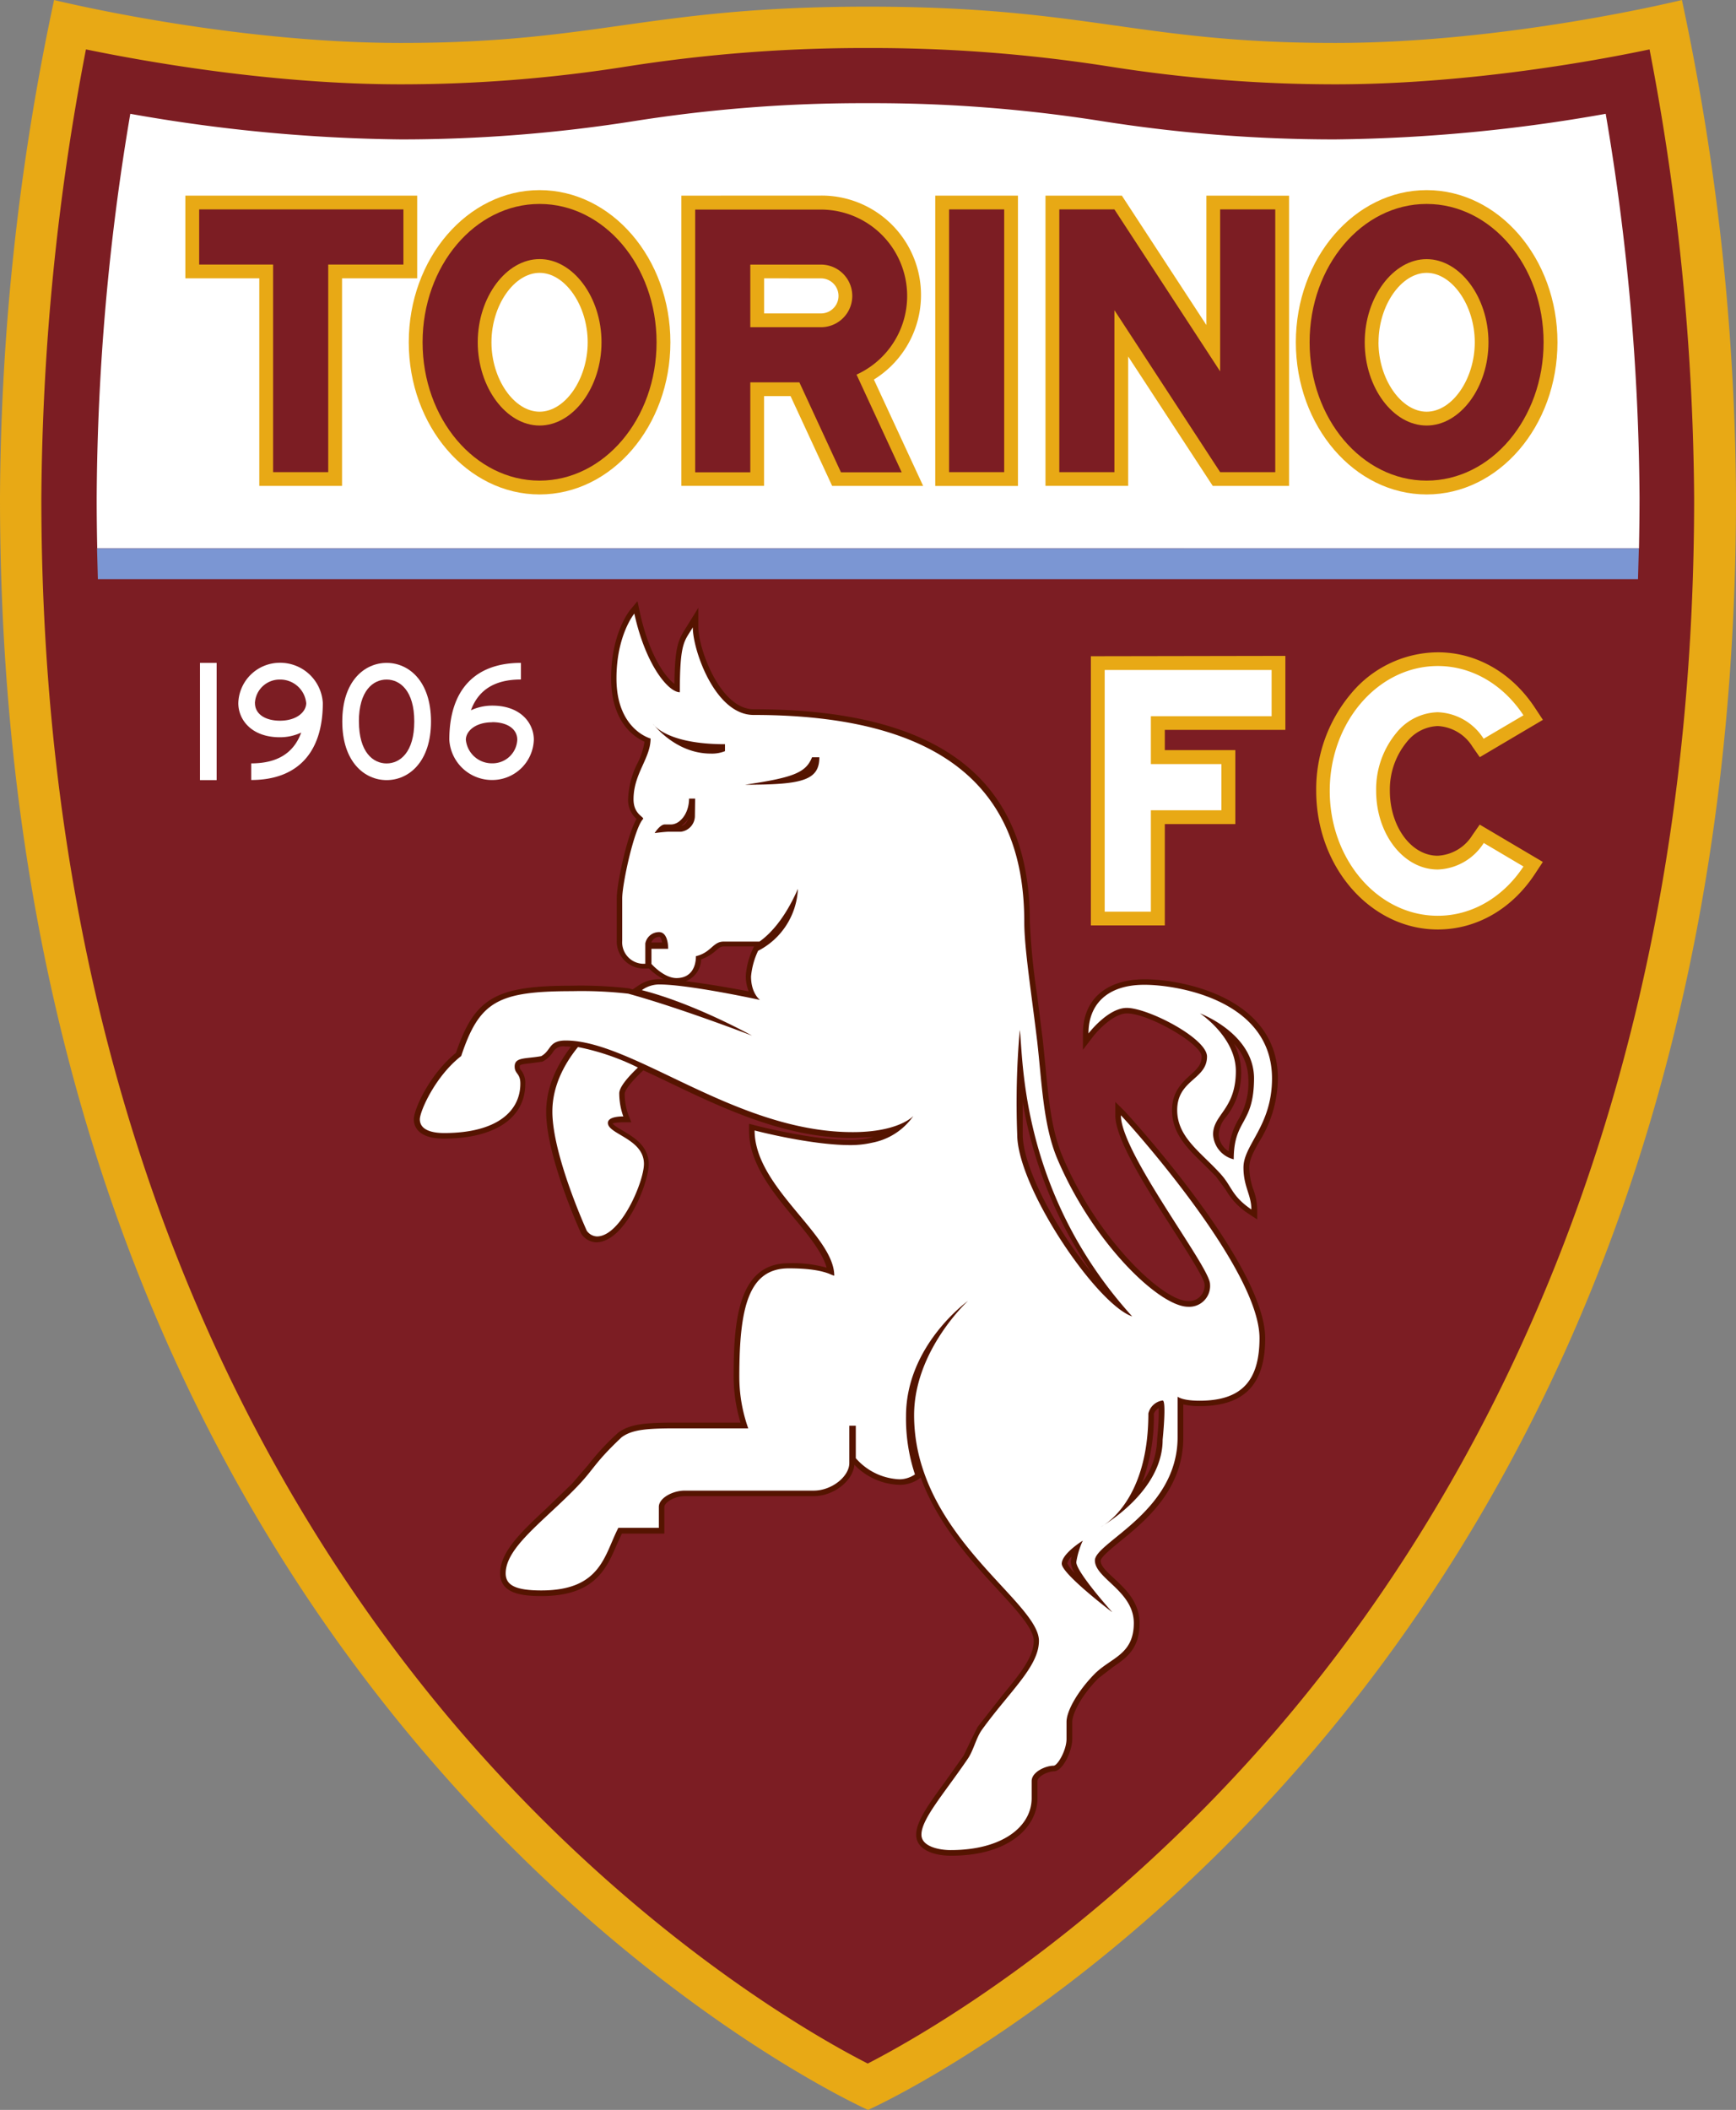
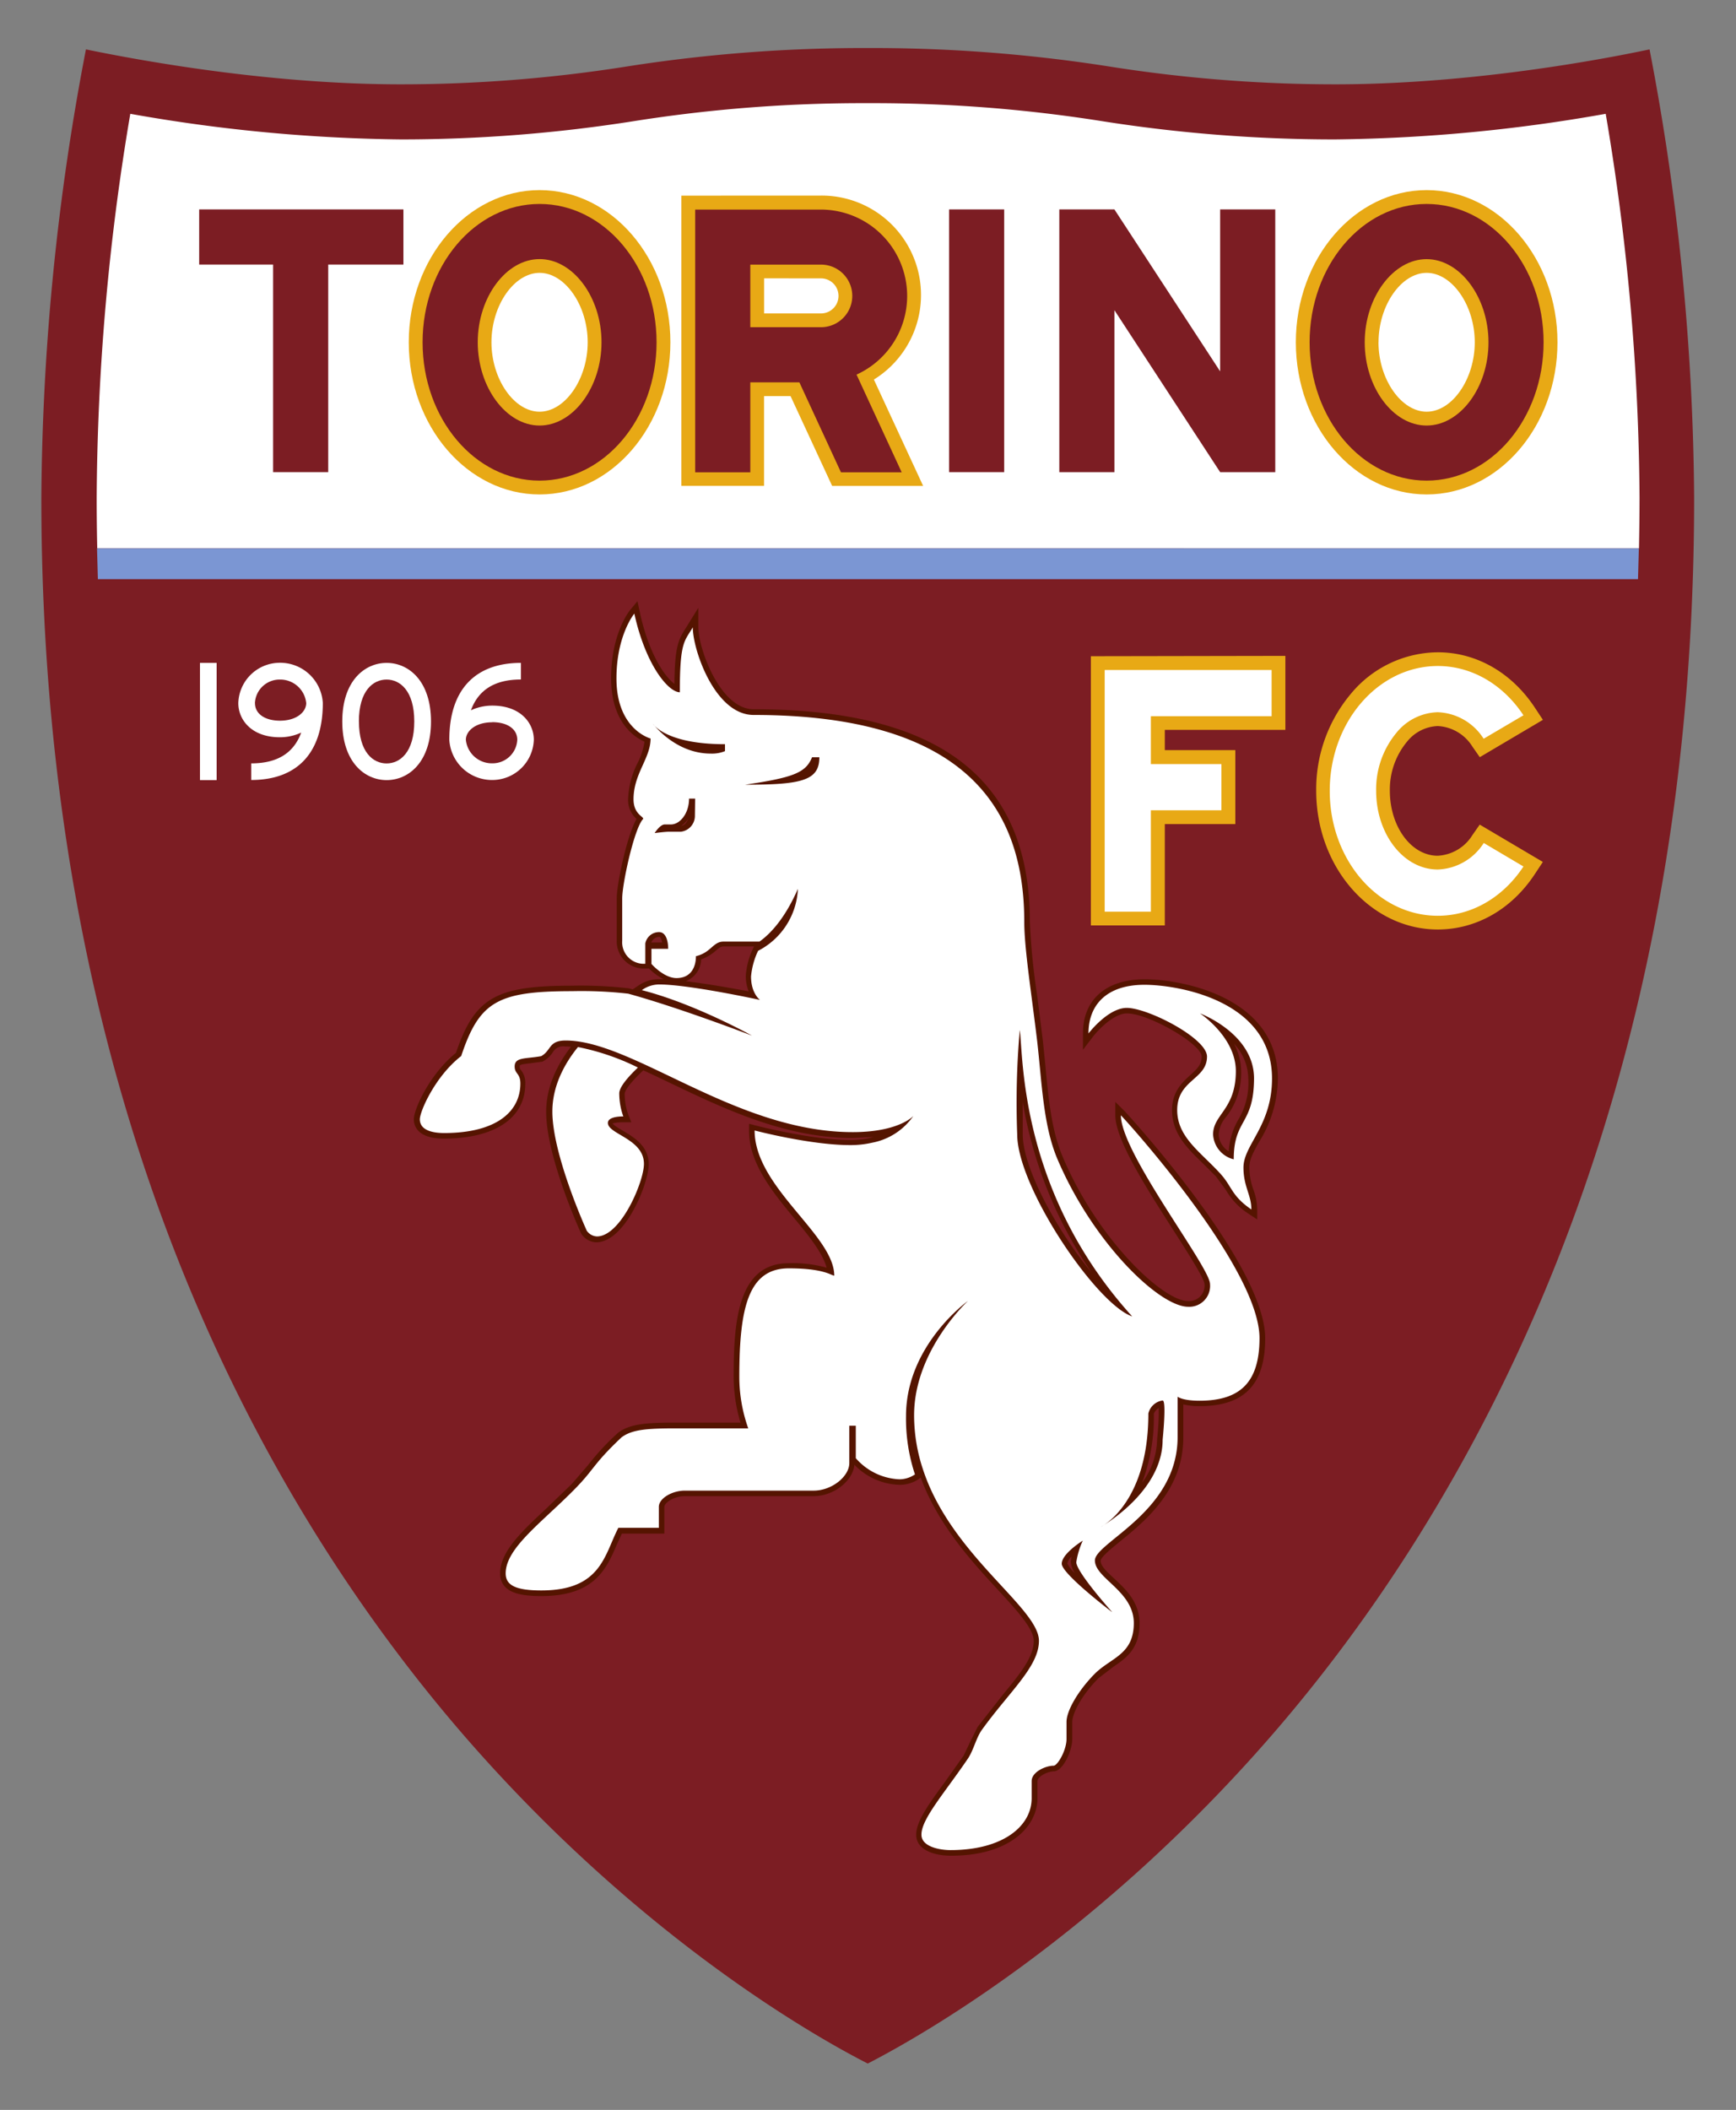
<svg xmlns="http://www.w3.org/2000/svg" viewBox="0 0 305.23 370.78">
  <rect x="0" y="0" width="305.23" height="370.78" fill="#808080" stroke="none" />
  <defs>
    <style>.cls-1{fill:#e8a915;}.cls-2{fill:#7c1d23;}.cls-3{fill:#fff;}.cls-4{fill:#7b96d3;}.cls-5{fill:#551400;}</style>
  </defs>
  <title>Ресурс 1</title>
  <g id="Слой_2" data-name="Слой 2">
    <g id="Layer_1" data-name="Layer 1">
-       <path class="cls-1" d="M152.62,370.78S305.23,303,305.23,87.53A425.78,425.78,0,0,0,295.72,0s-30.53,7.55-61,7.55c-34.77,0-43.32-6.38-82.08-6.38S105.31,7.55,70.54,7.55C40,7.55,9.51,0,9.51,0A425.8,425.8,0,0,0,0,87.53C0,303,152.62,370.78,152.62,370.78Z" />
      <path class="cls-2" d="M110.17,11.69a254.24,254.24,0,0,1-39.64,3.13c-22.35,0-44.35-3.86-55.42-6.14A428.77,428.77,0,0,0,7.27,87.53c0,108.68,40.26,178,74,217.1,30.79,35.6,61.87,53.2,71.3,58,9.43-4.85,40.52-22.45,71.3-58,33.78-39.05,74-108.42,74-217.1a428.85,428.85,0,0,0-7.84-78.85C279.05,11,257,14.82,234.69,14.82a254.24,254.24,0,0,1-39.63-3.13,268.9,268.9,0,0,0-42.44-3.25A268.88,268.88,0,0,0,110.17,11.69Z" />
      <path class="cls-3" d="M288.17,96.37q.09-4.39.1-8.83A414.57,414.57,0,0,0,282.32,20a286.86,286.86,0,0,1-47.63,4.5,262.62,262.62,0,0,1-41-3.22,257.19,257.19,0,0,0-41.09-3.15,257.18,257.18,0,0,0-41.09,3.15,262.66,262.66,0,0,1-41,3.22A286.89,286.89,0,0,1,22.91,20,414.72,414.72,0,0,0,17,87.53q0,4.44.1,8.83Z" />
      <path class="cls-4" d="M17.21,101.78H288q.09-2.7.15-5.41H17.06Q17.12,99.08,17.21,101.78Z" />
      <path class="cls-5" d="M190.41,181.62v2.86l1.74-2.28c.88-1.14,3.65-4.11,6-4.11,3.8,0,13.13,5.38,13.13,7.58,0,1.39-.73,2.11-2,3.26s-3.21,2.86-3.21,6.15c0,4.13,2.69,6.72,5.53,9.47l2.17,2.16,1.71,2.31a12.33,12.33,0,0,0,4.05,4.28l1.52,1V212.5a10.69,10.69,0,0,0-.67-3.43,11.81,11.81,0,0,1-.72-3.95c0-1.36.75-2.72,1.7-4.43a21.26,21.26,0,0,0,3.32-11.17c0-14.3-16.9-17.43-23.41-17.43C194.45,172.1,190.41,175.66,190.41,181.62Zm23.85,17.74a5.32,5.32,0,0,1,1.34-3.11,12.48,12.48,0,0,0,2.62-8,10.52,10.52,0,0,0-1.25-4.83,9.12,9.12,0,0,1,2.51,6.11,12.61,12.61,0,0,1-1.74,7.21,12.53,12.53,0,0,0-1.7,5.59A3.75,3.75,0,0,1,214.26,199.36Z" />
      <path class="cls-5" d="M197.76,195.29l-1.66-1.65V196c0,4.25,5.45,12.76,10.27,20.28,2.39,3.74,5.37,8.39,5.41,9.36a2.72,2.72,0,0,1-2.88,3c-4.47,0-16-10.92-22.09-25.44-1.92-4.56-2.45-10-3-15.86l-.45-4.46-1-7.93a119.63,119.63,0,0,1-1.29-13c0-25.1-15.89-37.31-48.57-37.31-5.9,0-9.72-10.71-9.72-14.42v-3.41l-2.31,3.74c-1.23,1.94-1.82,3.23-1.89,9.63-1.65-1.23-4.47-5.14-6.08-12.58l-.42-1.95-1.27,1.53c-.14.17-3.36,4.14-3.36,12,0,7.73,4.09,10.37,5.87,11.16a12.34,12.34,0,0,1-1.15,3.62,15.1,15.1,0,0,0-1.73,6.45,4.39,4.39,0,0,0,1.48,3.5c-1.72,3-3.48,11.52-3.48,13.88v7.41a4.77,4.77,0,0,0,5,5h.68a9.75,9.75,0,0,0,2.58,1.88c-.29,0-.64,0-.9,0a6.27,6.27,0,0,0-3.56,1.12l-1,.67-.62-.18a74.11,74.11,0,0,0-10.1-.47c-13.38,0-17.06,2.13-20.35,11.8-4.61,3.73-7.41,9.9-7.41,11.68,0,1,.51,3.39,5.24,3.39,9,0,14.36-3.61,14.36-9.66a3.52,3.52,0,0,0-.74-2.35.87.87,0,0,1-.25-.64c0-.28,0-.39,1.87-.59l2.16-.29.11-.07a4.75,4.75,0,0,0,1.7-1.59,2.06,2.06,0,0,1,2.16-1c.33,0,.68,0,1,.07-2.87,3.75-4.34,7.59-4.34,11.43,0,7.82,5.89,20.8,6.14,21.35a3.26,3.26,0,0,0,2.66,1.56c5.08,0,9.23-10.36,9.23-13.72,0-3.2-2.64-4.76-4.57-5.9-.64-.38-1.71-1-1.78-1.31,0,.07.53-.16,1.74-.16H111l-.53-1.33a11.23,11.23,0,0,1-.64-3.7c0-.1.08-1.06,3-3.83l.28-.27c1.46.67,3,1.39,4.52,2.13,9.57,4.58,20.42,9.77,32.29,9.77l3.29-.17c.17,0,.27-.06.44-.08-.2.06-.32.15-.53.19a16.1,16.1,0,0,1-3.63.4c-6.84,0-16.47-2.51-16.57-2.53l-1.22-.32v1.26c0,5.76,4.29,10.93,8.08,15.5,2.54,3.06,4.85,5.95,5.56,8.53a22.27,22.27,0,0,0-6.69-.78c-8.92,0-9.66,10.28-9.66,19.92A28.22,28.22,0,0,0,130.2,250H118.7c-5.26,0-7.95.25-10,1.76a43.85,43.85,0,0,0-5.35,5.76l-2.81,3.25-4.44,4.28c-4.38,4.09-8.16,7.62-8.16,11.43,0,3.49,3.66,4,7.24,4,9.39,0,11.46-4.82,13.28-9.07l.88-1.91h7.47V264.8c0-.71,1.68-1.88,3.59-1.88h22.66c3.53,0,6.92-2.69,7.16-5.52a11.42,11.42,0,0,0,8,3.53,5.94,5.94,0,0,0,3.29-1l.37-.28c3,8.19,8.79,14.55,13.51,19.66,3.42,3.71,6.37,6.91,6.37,9.05,0,2.84-2.43,5.8-5.51,9.55l-4.37,5.58-1.38,2.78-1.06,2.23-3.3,4.65c-2.93,4-5.05,6.95-5.05,9.28,0,2.71,3.29,3.68,6.1,3.68,10.46,0,15.22-5.23,15.22-10.09v-3c0-.86,1.84-1.74,2.87-1.74,1.61,0,3.25-3.64,3.25-5.67v-3c0-1.48,1.61-4.68,4.6-7.69l2.61-2c2.27-1.55,4.62-3.16,4.62-7.65,0-3.75-2.5-6.05-4.5-7.91-1.26-1.16-2.34-2.16-2.34-3.07,0-.63,1.89-2.17,3.41-3.41,4.43-3.6,11.12-9.05,11.12-18.25V246.8a12,12,0,0,0,2.88.3c7.86,0,11.52-3.8,11.52-11.94C222.41,222,198,195.53,197.76,195.29Zm-83.25-29.66a1.56,1.56,0,0,1,1.41-1c.23,0,.39.44.5,1Zm5.29-20.51a4.68,4.68,0,0,0,1.2-1.25C120.78,144.52,120.34,145.06,119.8,145.12Zm12.65,21.46a13.43,13.43,0,0,0-1.32,4.89,7.25,7.25,0,0,0,.51,2.75c-2.65-.51-7.17-1.32-11.07-1.79a4.24,4.24,0,0,0,2.71-3.84,7.63,7.63,0,0,0,2.52-1.48c.61-.54.93-.79,1.47-.79h5.31Zm55.21,108.17a2.38,2.38,0,0,1,.75-1.21,4.87,4.87,0,0,0-.14,1,4.57,4.57,0,0,0,.71,1.92A6.09,6.09,0,0,1,187.66,274.75Zm-7.84-75.4,0-3.44c0-.7,0-1.49,0-2.25a75,75,0,0,0,12.13,30C186,216.48,179.82,205.33,179.82,199.35Zm23.63,53.59a13.19,13.19,0,0,1-2.65,7.63,32.64,32.64,0,0,0,2.07-12.14,2.17,2.17,0,0,1,.86-1c0,.16,0,.2,0,.4C203.77,249.06,203.65,250.95,203.45,252.94Z" />
      <path class="cls-3" d="M223.65,189.52c0-13.68-16.46-16.46-22.44-16.46-6.63,0-9.83,3.53-9.83,8.55,0,0,3.42-4.49,6.73-4.49,3.74,0,14.11,5.34,14.11,8.55,0,4.06-5.24,4.06-5.24,9.41,0,4.7,4,7.28,7.43,11,2.27,2.4,2,4,5.61,6.46,0-2.56-1.39-4-1.39-7.37C218.63,201.17,223.65,197.86,223.65,189.52Zm-6.73,14.21a4.75,4.75,0,0,1-3.63-4.38c0-3.53,4-4.38,4-11.12,0-6-6.31-10.15-6.31-10.15s9.51,3.53,9.51,11.44C220.45,197.75,216.92,196.58,216.92,203.74Z" />
      <path class="cls-3" d="M103.17,216.28a2.3,2.3,0,0,0,1.78,1c4.2,0,8.27-9.62,8.27-12.75,0-4.42-6.34-5.2-6.34-7.2,0-.78,1.14-1.14,2.71-1.14a12.09,12.09,0,0,1-.71-4.06c0-1.11,1.59-2.92,3.28-4.53A41.92,41.92,0,0,0,101.62,184c-2.44,3-4.5,6.91-4.5,11.32C97.11,203,103.17,216.28,103.17,216.28Z" />
      <path class="cls-3" d="M197.08,196c0,6.62,15.67,26.65,15.67,29.64a3.66,3.66,0,0,1-3.85,4c-5.05,0-16.72-11.19-23-26-2.49-5.9-2.71-13.39-3.53-20.59-1-8.39-2.28-16.39-2.28-21.07,0-19.52-9.9-36.34-47.59-36.34-6.77,0-10.69-11.4-10.69-15.39-1.47,2.49-2.28,2.49-2.28,11.4-2,0-6-4.74-8-13.82,0,0-3.14,3.78-3.14,11.4,0,9,6,10.55,6,10.55,0,3.49-3,6.16-3,10.69,0,2.53,1.71,3,1.71,3.42-1.57,1.57-3.7,11.4-3.7,14v7.41a3.79,3.79,0,0,0,4.06,4.06v-3.56a2.45,2.45,0,0,1,2.42-2c1.23,0,1.6,1.6,1.6,2.94h-2.94v2.65s2.17,2.49,4.4,2.49c2.6,0,3.42-2,3.42-3.85,2.65-.61,3-2.56,4.84-2.56h6.33c1.88-1.33,4.45-4,6.76-9.27a12.88,12.88,0,0,1-7,10.89,13.32,13.32,0,0,0-1.24,4.5c0,3,1.57,4.13,1.57,4.13S121.16,173,115.85,173a5.28,5.28,0,0,0-3,1c9.28,2.37,19.38,8,19.38,8s-12.59-4.86-21.78-7.38a72.21,72.21,0,0,0-9.84-.44c-13.06,0-16.32,1.78-19.52,11.4-4.6,3.58-7.27,9.73-7.27,11.11,0,1.87,2.08,2.42,4.27,2.42,9.24,0,13.4-3.81,13.4-8.69,0-1.85-1-1.67-1-3,0-1.69,1.92-1.32,4.66-1.82,1.82-1,1.27-2.75,4.31-2.75,11.9,0,29.93,16.1,50.45,16.1a30.33,30.33,0,0,0,3.19-.16c5.67-.6,7.5-2.69,7.5-2.69a11.41,11.41,0,0,1-7.26,4.71,16.89,16.89,0,0,1-3.85.42c-7.05,0-16.81-2.57-16.81-2.57,0,10,14,18.38,14,25.51-.5,0-1.71-1.28-8-1.28-7.05,0-8.69,6.84-8.69,19a27.06,27.06,0,0,0,1.57,9.12H118.7c-5.2,0-7.62.25-9.41,1.57-5,4.72-4.71,5.48-8.05,8.91-5.77,5.93-12.33,10.47-12.33,15,0,2.07,1.71,3,6.27,3,10.55,0,11.08-6.28,13.54-11h7.12V264.8c0-1.5,2.35-2.85,4.56-2.85h22.66c3.21,0,6.27-2.5,6.27-4.85v-6.55h1.14v5.7a10.77,10.77,0,0,0,7.7,3.71,4.92,4.92,0,0,0,2.7-.86,31.12,31.12,0,0,1-1.57-10.26c0-12.47,10.9-20.23,10.9-20.23s-9.48,8.69-9.48,20.09a30.09,30.09,0,0,0,1.6,9.64c5,15.06,20.35,24.21,20.35,30,0,4.56-5.18,8.91-10.06,15.69-1,1.44-1.44,3.54-2.42,5-4.17,6.13-8.18,10.6-8.18,13.38,0,2.07,3.06,2.71,5.13,2.71,9.19,0,14.25-4.2,14.25-9.12v-3c0-1.64,2.5-2.71,3.85-2.71.71,0,2.28-2.71,2.28-4.7v-3c0-1.94,2-5.43,4.88-8.37s6.95-3.38,6.95-9-6.84-7.84-6.84-11,14.54-8.55,14.54-21.66v-7.12s.79.71,3.85.71c7.2,0,10.55-3.28,10.55-11C221.45,222.76,197.9,196.79,197.08,196Zm-74.9-52.67a2.8,2.8,0,0,1-2.46,2.83h-2.08c-.75,0-2.54.24-2.54.24s.94-1.52,1.79-1.52H118c1.5,0,3.15-1.87,3.15-4.54h1.07ZM127.47,132a6.07,6.07,0,0,1-2.51.43c-5.28,0-8.87-3.72-9.86-4.88a2.38,2.38,0,0,1-.29-.35l.29.35c.86.9,3.89,3.23,12.37,3.23Zm3.31,5.93c8.76-1.28,10.9-2.14,12-4.86h1.28C144.08,137.26,140.77,137.9,130.78,137.9Zm64.73,145.35s-8.83-6.7-8.83-8.48,3.7-4.06,3.7-4.06a14.19,14.19,0,0,0-1.14,3.78C189.24,276.27,195.51,283.25,195.51,283.25Zm-16.66-83.9A146,146,0,0,1,179.3,181c.64,4.38-.16,28.38,19.77,50.34C192.77,229.18,178.85,208.65,178.85,199.35ZM204.42,253c0,8-8.1,13.6-10.33,15-.35.23-.57.34-.57.34l.57-.34c1.87-1.22,7.82-6.16,7.82-19.61a3,3,0,0,1,2.51-2.28C205.13,246.13,204.42,253,204.42,253Z" />
-       <path class="cls-1" d="M32.59,34.38V48.91h13V85.39H60.14V48.91H73.35V34.38Z" />
      <path class="cls-1" d="M71.87,60.15c0,14.74,10.32,26.74,23,26.74s23-12,23-26.74-10.32-26.74-23-26.74S71.87,45.41,71.87,60.15Zm14.54,0c0-6.5,4-12.2,8.46-12.2s8.46,5.7,8.46,12.2-4,12.2-8.46,12.2S86.41,66.65,86.41,60.15Z" />
      <path class="cls-1" d="M119.8,34.38v51h14.54V69.61H139l7.31,15.78h16l-8.66-18.69a17.47,17.47,0,0,0-9.32-32.33Zm24.55,14.54a3.08,3.08,0,0,1,0,6.16h-10V48.91Z" />
-       <rect class="cls-1" x="164.44" y="34.38" width="14.54" height="51.02" />
-       <path class="cls-1" d="M212.11,34.38V57.12L197.25,34.38H183.82v51h14.54V62.65l14.87,22.74h13.42v-51Z" />
      <path class="cls-1" d="M227.84,60.15c0,14.74,10.31,26.74,23,26.74s23-12,23-26.74-10.32-26.74-23-26.74S227.84,45.41,227.84,60.15Zm14.54,0c0-6.5,4-12.2,8.46-12.2s8.46,5.7,8.46,12.2-4,12.2-8.46,12.2S242.37,66.65,242.37,60.15Z" />
      <polygon class="cls-2" points="70.93 36.8 35.02 36.8 35.02 46.49 48.02 46.49 48.02 82.97 57.71 82.97 57.71 46.49 70.93 46.49 70.93 36.8" />
      <path class="cls-2" d="M94.87,35.84c-11.36,0-20.57,10.89-20.57,24.31s9.21,24.31,20.57,24.31,20.57-10.89,20.57-24.31S106.23,35.84,94.87,35.84Zm0,38.94C89,74.78,84,68.08,84,60.15s5-14.62,10.88-14.62,10.88,6.7,10.88,14.62S100.77,74.78,94.87,74.78Z" />
      <path class="cls-2" d="M158.54,83,150.6,65.83a15.18,15.18,0,0,0-6.25-29H122.23V83h9.69V67.19h8.63L147.86,83ZM131.92,57.5v-11h12.43a5.5,5.5,0,1,1,0,11Z" />
      <rect class="cls-2" x="166.87" y="36.8" width="9.69" height="46.17" />
      <polygon class="cls-2" points="214.53 36.8 214.53 65.26 195.94 36.8 186.25 36.8 186.25 82.97 195.94 82.97 195.94 54.51 214.53 82.97 224.22 82.97 224.22 36.8 214.53 36.8" />
      <path class="cls-2" d="M250.83,35.84c-11.36,0-20.57,10.89-20.57,24.31s9.21,24.31,20.57,24.31,20.57-10.89,20.57-24.31S262.2,35.84,250.83,35.84Zm0,38.94c-5.9,0-10.88-6.7-10.88-14.62s5-14.62,10.88-14.62,10.88,6.7,10.88,14.62S256.73,74.78,250.83,74.78Z" />
      <path class="cls-1" d="M191.8,115.32v47.31h13V144.82h12.4v-13h-12.4v-3.56H226v-13Z" />
      <path class="cls-1" d="M237.56,121.87a26.07,26.07,0,0,0-6.14,17.1c0,13.44,9.59,24.37,21.37,24.37,6.77,0,13-3.55,17.08-9.75l1.4-2.12-11.1-6.56-1.29,1.85a7.63,7.63,0,0,1-6.1,3.62c-4.64,0-8.41-5.11-8.41-11.4a13.14,13.14,0,0,1,3-8.62,7.27,7.27,0,0,1,5.42-2.77,7.63,7.63,0,0,1,6.1,3.62l1.29,1.85,11.1-6.56-1.4-2.12c-4.08-6.19-10.31-9.75-17.08-9.75A20,20,0,0,0,237.56,121.87Z" />
      <polygon class="cls-3" points="223.58 125.86 223.58 117.74 194.23 117.74 194.23 160.21 202.35 160.21 202.35 142.39 214.75 142.39 214.75 134.27 202.35 134.27 202.35 125.86 223.58 125.86" />
      <path class="cls-3" d="M260.88,148.14a10,10,0,0,1-8.09,4.66c-6,0-10.83-6.2-10.83-13.82a15.55,15.55,0,0,1,3.57-10.21,9.65,9.65,0,0,1,7.25-3.61,10,10,0,0,1,8.08,4.66l7-4.12c-3.46-5.25-8.91-8.66-15.06-8.66-10.47,0-19,9.83-19,21.94s8.49,21.95,19,21.95c6.15,0,11.6-3.4,15.06-8.66Z" />
      <rect class="cls-3" x="35.16" y="116.49" width="2.93" height="20.6" />
      <path class="cls-3" d="M41.9,123.56c0,2.9,2.29,6,7.31,6a8.91,8.91,0,0,0,3.75-.82c-1.31,3.57-4.17,5.41-8.79,5.41v2.92c8.12,0,12.59-4.8,12.59-13.53a7.51,7.51,0,0,0-7.56-7.07A7.31,7.31,0,0,0,41.9,123.56Zm2.92,0a4.35,4.35,0,0,1,4.39-4.14,4.59,4.59,0,0,1,4.63,4.14c0,1.5-1.62,3.09-4.63,3.09C46.55,126.64,44.83,125.43,44.83,123.56Z" />
-       <path class="cls-3" d="M60.18,126.79c0,7.11,3.92,10.3,7.8,10.3s7.8-3.18,7.8-10.3-3.92-10.3-7.8-10.3S60.18,119.67,60.18,126.79Zm2.92,0c0-5.44,2.52-7.37,4.87-7.37s4.87,1.94,4.87,7.37-2.52,7.37-4.87,7.37S63.11,132.22,63.11,126.79Z" />
+       <path class="cls-3" d="M60.18,126.79c0,7.11,3.92,10.3,7.8,10.3s7.8-3.18,7.8-10.3-3.92-10.3-7.8-10.3S60.18,119.67,60.18,126.79m2.92,0c0-5.44,2.52-7.37,4.87-7.37s4.87,1.94,4.87,7.37-2.52,7.37-4.87,7.37S63.11,132.22,63.11,126.79Z" />
      <path class="cls-3" d="M79,130a7.51,7.51,0,0,0,7.56,7.07A7.31,7.31,0,0,0,93.86,130c0-2.9-2.29-6-7.31-6a8.91,8.91,0,0,0-3.75.82c1.31-3.57,4.17-5.41,8.79-5.41v-2.92C83.46,116.49,79,121.29,79,130Zm7.56-3.09c2.66,0,4.39,1.21,4.39,3.09a4.35,4.35,0,0,1-4.39,4.14A4.59,4.59,0,0,1,81.91,130C81.91,128.52,83.54,126.93,86.54,126.93Z" />
    </g>
  </g>
</svg>